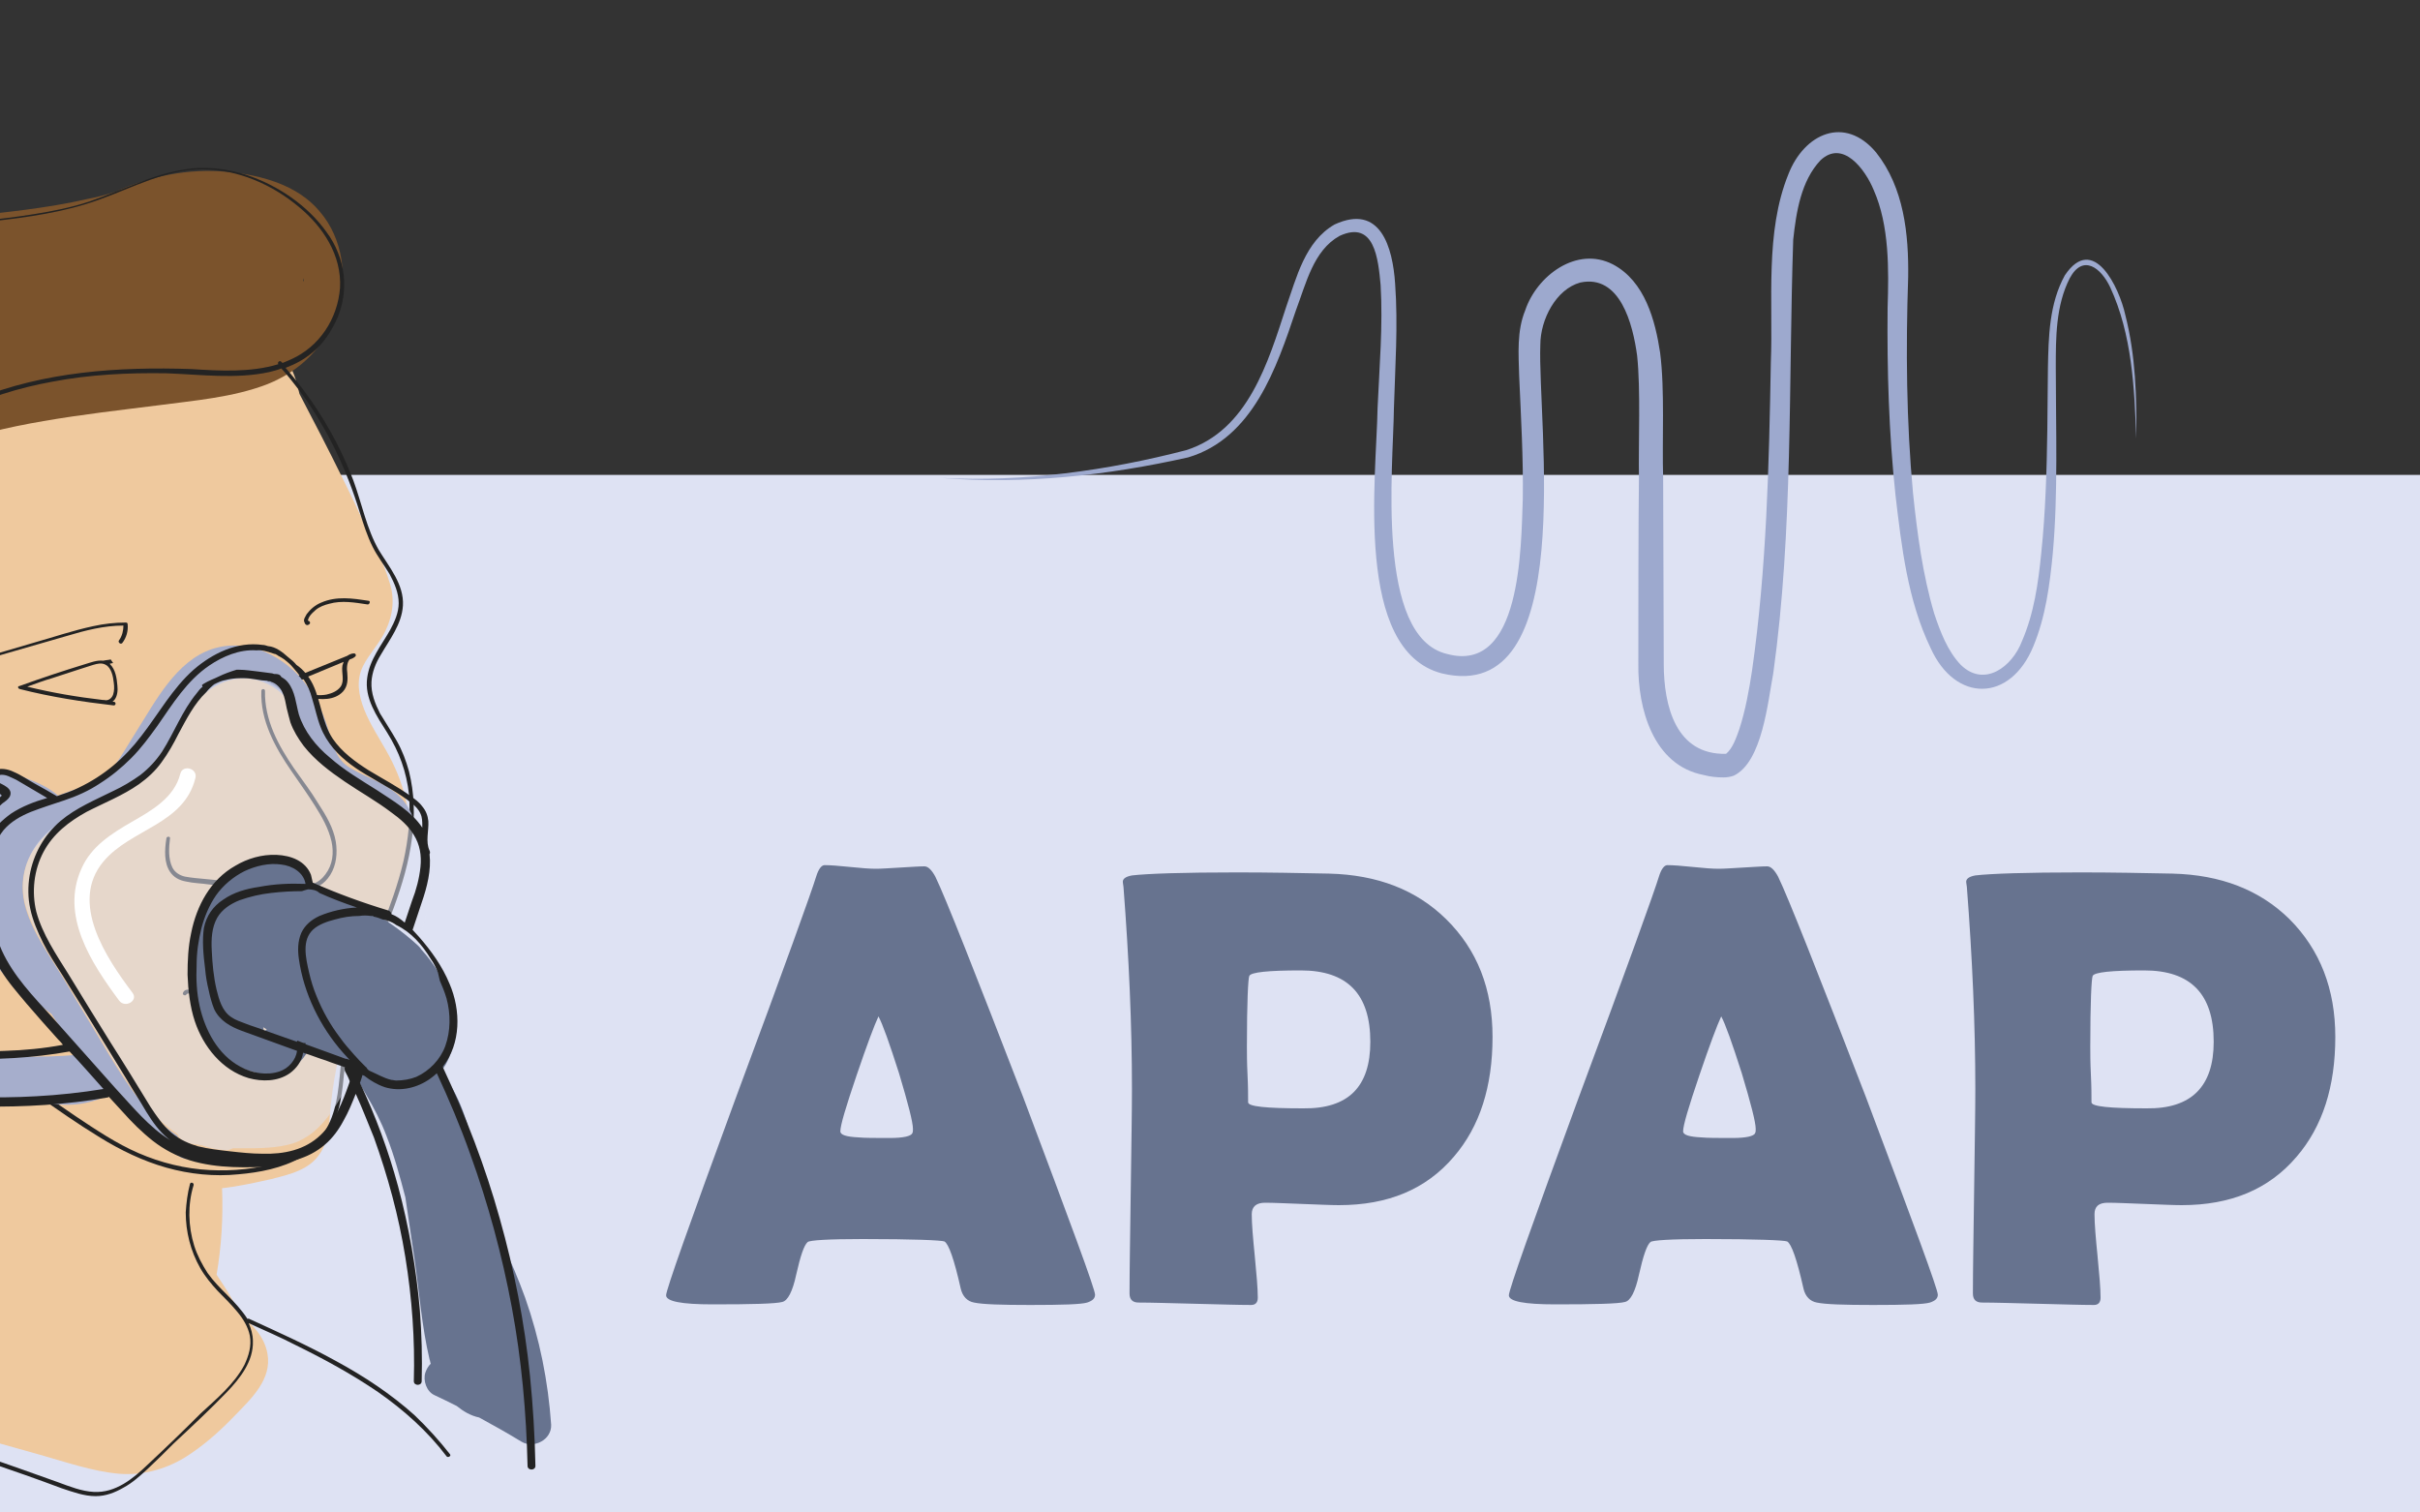
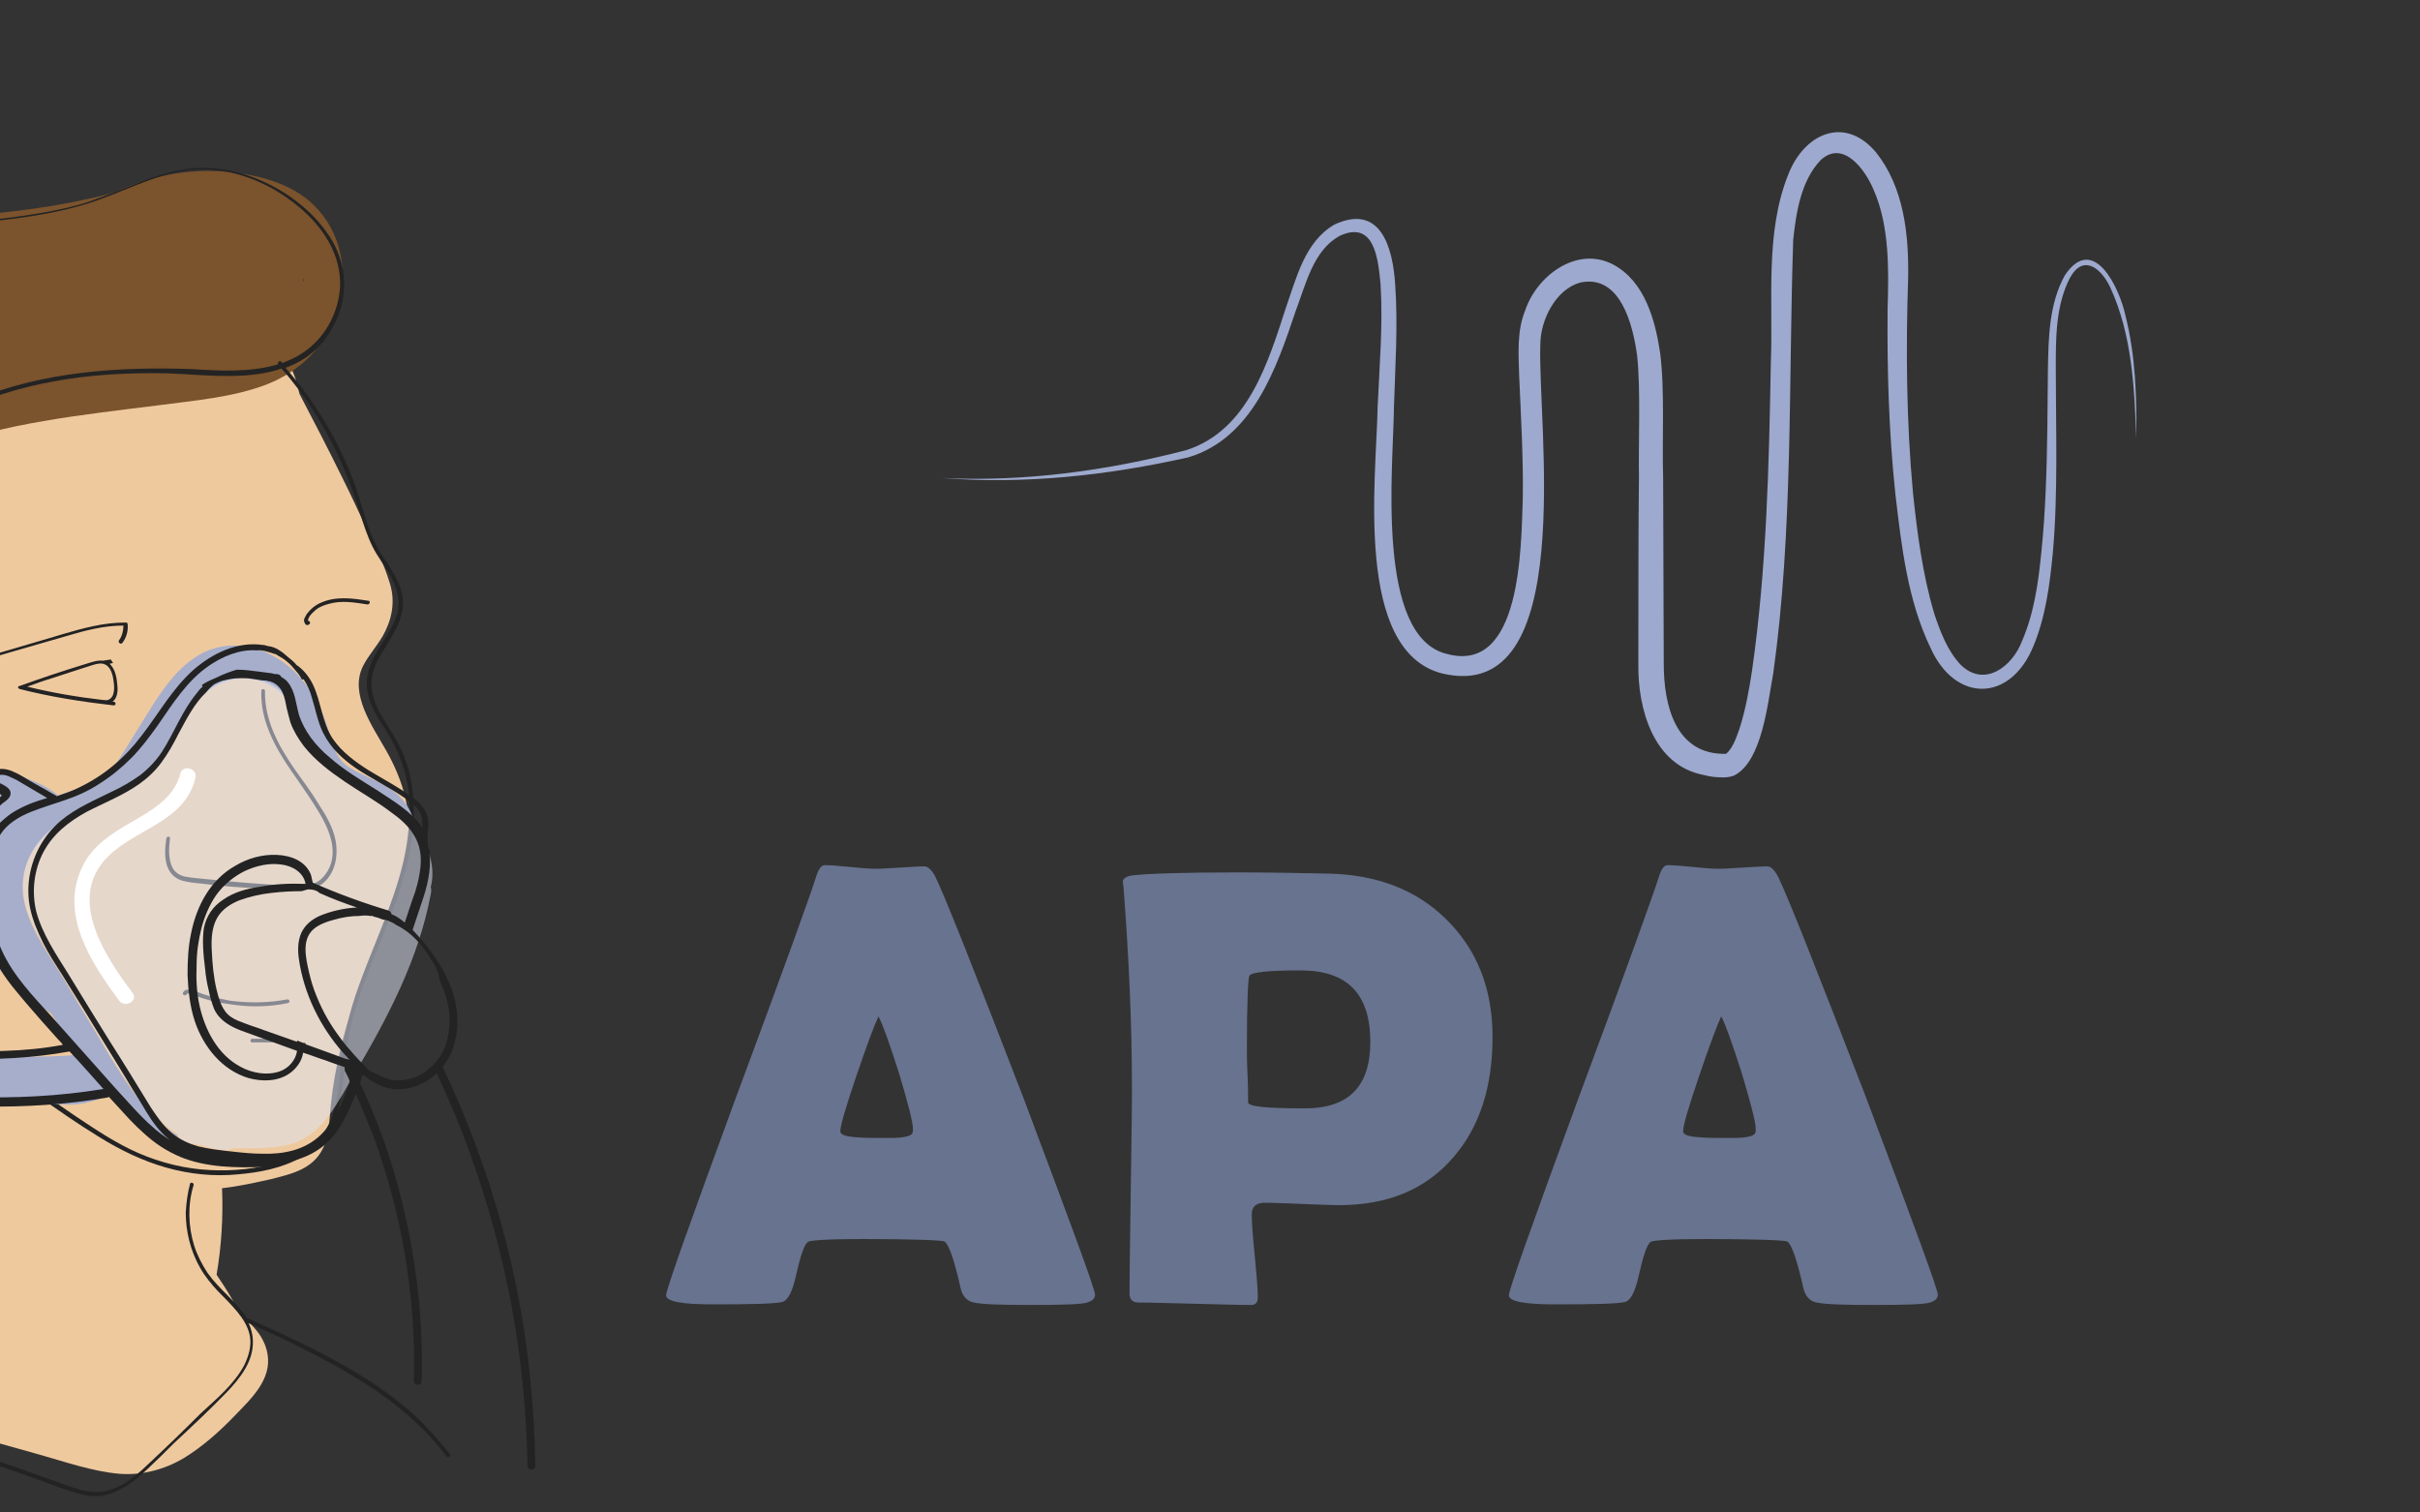
<svg xmlns="http://www.w3.org/2000/svg" version="1.1" id="Ebene_1" x="0px" y="0px" viewBox="0 0 400 250" style="enable-background:new 0 0 400 250;" xml:space="preserve">
  <rect x="0" y="0" width="400" height="250" fill="#333333" stroke="none" />
  <style type="text/css">
	.st0{fill:#DEE2F3;}
	.st1{fill:#EFC99E;}
	.st2{fill:#7B532C;}
	.st3{fill:#232323;}
	.st4{fill:#A6AECC;}
	.st5{opacity:0.53;fill:#DEE2F3;enable-background:new    ;}
	.st6{fill:#67738F;}
	.st7{fill:#FFFFFF;}
	.st8{fill:#9DA9CE;}
</style>
-   <polygon class="st0" points="-1.3,252.7 -1.3,78.5 401.3,78.5 401.3,254.3 " />
  <g>
    <g>
      <path class="st1" d="M-57,217.2c0,0.1,0.1,0.6,0.1,0.7c0.8,2.9,4.4,5.2,5.5,5.5c2,0.6,4.1,1.3,6.1,1.9    c17.1,5.3,34.4,10.3,51.7,15.1c4.3,1.2,8.8,2.8,13.3,3.2c3.8,0.3,7.5-0.7,10.7-2.6c3.1-1.9,5.9-4.4,8.4-7c2.7-2.8,6.2-6,5.4-10.3    c-0.5-2.7-2.4-4.8-4.6-6.4c-0.4-1-0.9-2-1.5-3c-0.7-1.2-1.5-2.4-2.3-3.6c0.8-4.7,1.1-9.5,0.9-14.3c2.7-0.3,5.4-0.9,8.1-1.5    c3.1-0.8,6.4-1.5,8.2-4.4c1.5-2.4,1.4-5.4,1.7-8c0.3-2.9,0.8-5.8,1.5-8.7c1.3-5.8,3.3-11.3,5.7-16.7c2.3-5.4,4.7-10.9,5.5-16.8    s-0.7-11.2-3.6-16.3c-2.2-3.9-6.1-9.3-3.8-13.9c1-2,2.7-3.7,3.7-5.8c1.3-2.7,1.6-5.5,0.6-8.3c-0.9-3-2.4-5.8-3.7-8.6    c-1.3-2.8-2.6-5.6-4-8.4c-2.3-4.7-4.7-9.3-7.1-13.9c-0.5-2.1-1-4.2-2.5-5.9c-1.8-2.1-4.3-3-7-2.6C29,53.3,17.9,53,6.9,54.7    C-10.5,57.6-26.3,67.6-37,81.5c-5.7,7.4-11.1,16.5-11.7,26.1c-0.1,0.8-0.1,1.7,0,2.5c-2.4,0.4-4.5,2-5.6,4.3    c-1.8,3.9-1.2,8,0.4,11.8c0.1,1.8,0.4,3.5,1.1,5.1c1.1,2.7,2.8,5.1,4.5,7.4s3.3,4.9,5.3,7.1c0,0,0.1,0.1,0.1,0.1    c0.8,0.6,1.6,1.2,2.2,2c0.6,0.4,1.3,0.8,2,1.1c0.3,1.5,0.6,3,0.8,4.5c0.1,0.3,0.2,0.6,0.2,0.9c0.6,2.6,0.5,5.5,0.2,8.2    c-0.1,2.2-0.4,4.3-1,6.5c-0.1,0.2-0.1,0.5-0.2,0.7c-0.8,4-1.9,8-2.8,12c-1.1,4.6-2.5,9.2-4.8,13.4c-1.9,3.5-4.2,6.8-6.3,10.2    c-1.2,1.8-2.3,3.7-3.2,5.6c-0.5,1-1.3,4.1-1.3,4.2C-57.1,216-57.1,216.6-57,217.2z" />
      <path class="st2" d="M-66.1,113.2c0.2,3.5,0.4,7.2,1.3,10.6c1.2,4.9,4.2,8.7,7.7,12c0.4,0.9,0.9,1.7,1.4,2.4    c0.2,0.6,0.5,1.1,0.8,1.7c1.5,2.2,3.8,3.9,6.5,3.6c0.9-0.1,1.8-0.5,2.4-1.1c-0.4-0.8-0.7-1.7-1-2.4c-2.9-2.6-5.1-6.4-6.5-9.6    c-1-2.3-1.7-4.9-1.8-7.5c-0.2-0.7-0.3-1.4-0.3-2.1c-0.3-2.8,0.7-5.7,3.1-7.4c3.3-2.4,7.2-1.5,10.2,0.9c1.8,1.4,3.2,3.3,5.3,4.3    c1.2,0.6,2.6,1,4,1.3c0-0.5-0.1-0.9-0.2-1.3c-0.9-6.1-0.6-12.5,1.2-18.4c3.3-11.2,12.4-19.5,21.7-26c5.6-2.2,11.6-3.6,17.5-4.6    c6.3-1.1,12.6-1.8,18.9-2.6c6-0.8,12.4-1.3,18.1-3.5c5.5-2.2,9.6-6.3,11.5-11.9c1.9-5.6,1-12.2-2.9-16.7c-3.7-4.4-9.8-6-15.3-6.5    c-6.3-0.6-12.7,0.7-18.4,3.3c-1.6,0.5-3.1,0.9-4.7,1.2C1,36-13.2,35.4-26.3,39.9c-12,4.2-21.8,12.6-28.6,23.3    c-7.4,11.7-10.7,25.6-11.2,39.3C-66.3,106.1-66.2,109.6-66.1,113.2z M50.1,46.3c0-0.1,0.1-0.2,0.1-0.3c0,0.1,0,0.2,0,0.2    c0,0.1,0,0.2,0,0.3C50.1,46.5,50.1,46.4,50.1,46.3z" />
      <path class="st3" d="M-65.8,227.4c2.4-2.9,5.1-5.4,8.2-7.5c0.1,0,0.1,0,0.1-0.1c0.1,0.2,0.2,0.4,0.4,0.5c1.8,2.4,4.6,3.6,7.3,4.6    c7.9,2.9,15.9,5.6,23.8,8.4c8,2.8,16.1,5.6,24.1,8.4c4.1,1.4,8.1,2.8,12.1,4.3c1.8,0.6,3.7,1.3,5.6,1.3c1.7,0,3.2-0.6,4.6-1.4    c1.5-0.8,2.8-2,4-3.1c1.5-1.4,2.9-2.8,4.3-4.2c3-2.8,6-5.6,8.8-8.5c2.2-2.3,4.4-5.1,4.3-8.4c0-1.1-0.3-2.1-0.7-3    c2.6,1.2,5.2,2.3,7.7,3.6c4.7,2.3,9.3,4.8,13.7,7.8c4.3,3,8.2,6.5,11.3,10.6c0.2,0.3,0.8,0,0.6-0.3c-1.8-2.3-3.8-4.5-5.9-6.5    c-3.9-3.5-8.3-6.4-12.9-8.9c-4.7-2.6-9.6-4.8-14.4-7c-0.1-0.1-0.2,0-0.3,0c-0.9-1.4-2.1-2.7-3.3-3.9c-1.2-1.2-2.3-2.3-3.3-3.7    c-0.9-1.4-1.7-2.9-2.2-4.5c-1-3.2-1.1-6.8-0.1-10c0.1-0.4-0.5-0.6-0.6-0.2c-0.4,1.5-0.6,3.1-0.7,4.7c0,3.2,0.8,6.4,2.4,9.2    c0.8,1.4,1.8,2.6,2.9,3.8c1.1,1.1,2.2,2.2,3.2,3.4c1,1.2,1.8,2.5,2.1,4c0.3,1.7-0.2,3.3-0.9,4.8c-1.7,3.2-4.6,5.6-7.2,8    c-2.9,2.9-5.8,5.7-8.8,8.5c-2.4,2.3-5.3,4.7-8.9,4.5c-2-0.1-4-0.9-5.9-1.6c-2-0.7-3.9-1.4-5.9-2.1c-3.9-1.4-7.9-2.7-11.8-4.1    c-7.9-2.8-15.9-5.6-23.8-8.3c-3.9-1.4-7.9-2.8-11.8-4.2c-1.9-0.6-3.9-1.3-5.8-2c-1.4-0.5-2.8-1.1-4.1-1.9    c-1.3-0.7-2.4-1.7-3.2-2.9c-0.9-1.4-1.1-3.1-0.7-4.7c0.8-3.4,3.4-6.1,5.5-8.8c4.1-5.4,7.4-11.4,9.9-17.7c2.5-6.3,4-13,4.7-19.7    c0.6-6.8,0.4-13.6-0.9-20.3c0,0,0,0,0-0.1c0.5-0.1,0.9-0.3,1.4-0.5c1.7-0.9,2.7-3.5,1.2-5c-0.3-0.3-0.7,0.2-0.5,0.5    c0.3,0.4,0.5,0.8,0.6,1.2c0.1,0.9-0.4,1.9-1.1,2.5c-0.9,0.7-2.2,0.9-3.4,0.9c-0.6,0-1.2-0.1-1.8-0.2c-0.6-0.1-1.2-0.3-1.4-1    c-0.2-0.6-0.4-1.1-0.6-1.7c-0.2-0.5-0.4-1-0.7-1.5c-1.1-2-2.6-3.7-4.1-5.3c-1.5-1.7-3-3.5-4-5.5c-2.1-4.1-2.7-9.1-1.7-13.6    c0.9-3.9,3.8-9.7,8.7-8c2.1,0.7,4.1,2.3,5.5,4c1,1.3,1.9,2.8,2.4,4.3c0,0,0,0,0,0l0,0c0.1,0.1,0.1,0.3,0.2,0.4c0,0,0,0.1,0,0.1    c0,0.1,0,0.2,0,0.2h0c0.1,0,2.5,0.4,3.5,0.6c0.2,0,0.9-0.4,0.9-0.5c0.2-3.3,0.4-6.7,0.6-10c0.4-6.3,0.9-12.8,3.1-18.8    c1.8-4.9,4.7-9.4,8.3-13.2C-13.2,70-2.5,65.1,8.6,63.1c6.2-1.2,12.6-1.5,18.9-1.4c5.6,0.2,11.5,1,17-0.2c0.7-0.2,1.3-0.3,2-0.6    c1.1,1.2,2.1,2.5,3.1,3.8c4.5,6.1,7.7,12.9,9.9,20.1c0.6,1.9,1.2,3.8,2.1,5.6c0.8,1.6,1.9,3,2.8,4.5c0.8,1.5,1.5,3.1,1.5,4.8    c0,1.6-0.7,3.1-1.4,4.4c-1.4,2.5-3.4,4.9-3.8,7.9c-0.5,3.4,1.6,6.4,3.3,9.1c2,3.2,3.2,6.5,3.6,10.2c0.3,3.7-0.1,7.4-0.9,11    c-1.8,7.7-5.4,14.7-7.9,22.1c-1.2,3.6-2,7.3-2.4,11.1c-0.4,3.5-0.5,7.2-2.1,10.4c-1.6,3.2-4.7,5.2-8.1,6.2    c-3.7,1.1-7.7,1.5-11.5,1.3c-4.1-0.2-8.1-1.2-11.8-2.8c-3.7-1.6-7.1-3.9-10.4-6.1c-3.5-2.4-7-4.8-10.5-7.2    c-3.3-2.3-6.7-4.6-9.8-7.1c-5.7-4.6-11.2-11.4-9.7-19.2c0.1-0.4-0.6-0.6-0.6-0.2c-0.3,1.7-0.3,3.4,0,5.2c1.3,7.7,7.4,13,13.4,17.4    c3.5,2.5,7,5,10.5,7.4c3.5,2.5,7.1,5,10.7,7.2c3.4,2.1,7.1,3.9,11,5c3.9,1.1,8,1.5,11.9,1.1c3.5-0.3,7.2-1,10.4-2.8    c3.1-1.7,5.1-4.4,6.1-7.8c1-3.5,0.9-7.2,1.5-10.8c0.6-4,1.9-7.9,3.4-11.8c2.8-7.3,6.3-14.5,7.3-22.4c0.5-3.7,0.4-7.4-0.5-11    c-0.5-1.8-1.1-3.4-2-5c-0.9-1.6-1.9-3.1-2.8-4.6c-0.8-1.6-1.5-3.3-1.4-5.2c0.1-1.6,0.7-3.1,1.5-4.4c1.5-2.6,3.5-5.1,3.7-8.2    c0.2-3.5-2.3-6.4-4-9.2c-2-3.5-2.8-7.7-4.2-11.5c-2.6-6.8-6.4-13.1-11.2-18.6c1.6-0.6,3.1-1.4,4.4-2.5c1.9-1.5,3.2-3.6,4.2-5.8    c0.9-2.2,1.3-4.7,1-7.1c-0.3-2.5-1.3-5-2.8-7c-3.1-4.4-8.1-7.8-13.3-9.5c-2.8-0.9-5.7-1.3-8.6-1.1c-3,0.3-5.9,1.1-8.7,2.2    c-2.9,1.1-5.7,2.3-8.6,3.3c-3,1-6.1,1.6-9.2,2.1c-6.2,1-12.6,1.4-18.8,2.5c-3.1,0.6-6.2,1.3-9.2,2.3c-3,1-5.8,2.2-8.7,3.6    c-2.8,1.4-5.6,2.9-8.3,4.4c-2.4,1.4-4.8,2.8-7.1,4.5c-2.2,1.7-4.2,3.5-5.7,5.7c-1.8,2.4-2.9,5.2-3.8,8c-2.1,6.2-3.9,12.5-5.5,18.8    c-2.9,11.9-4.4,24.3-1.9,36.4c1.2,5.5,3.2,10.8,6.2,15.6c1.4,2.2,3.1,4.8,5.4,6.2c1.9,1.1,4.5,1.3,6.2-0.3    c0.1,0.2,0.3,0.5,0.4,0.7c0.3,0.5,0.6,1.1,0.7,1.7c0.2,0.6,0.3,1.3,0.6,1.8c0.6,1,2.2,1.1,3.3,1.2c0.6,0,1.1,0,1.7,0    c0,0,0,0.1,0,0.1c0.3,1.7,0.6,3.4,0.8,5.1c0.7,6.9,0.5,13.9-0.7,20.7c-1.2,6.8-3.4,13.5-6.5,19.7c-1.5,3.1-3.3,6.1-5.3,9    c-1,1.5-2,2.9-3.1,4.2c-1.1,1.4-2.2,2.8-3.1,4.3c-0.8,1.4-1.5,3-1.6,4.6c0,1.1,0.2,2.2,0.6,3.1c0,0-0.1,0-0.1,0.1    c-3.1,2.1-6,4.6-8.4,7.6C-66.5,227.4-66,227.8-65.8,227.4z M-46,142.6c-1.9,2-5,0.9-6.8-0.8c-2-1.9-3.6-4.4-4.9-6.8    c-1.4-2.4-2.5-4.9-3.4-7.6c-1.8-5.3-2.7-10.9-2.9-16.5c-0.5-12.7,2.7-25.1,6.4-37.2c1.8-5.8,3.2-12,7.2-16.7    c3.7-4.2,8.6-7,13.5-9.7c5.4-3,11-5.8,17-7.6s12.2-2.4,18.4-3.1c6.1-0.7,12.1-1.5,17.9-3.6c5.6-2,11-5,17.1-5    c5.8,0,11.5,2.5,15.9,6.2c4,3.3,7.1,8,6.8,13.4c-0.4,5.1-3.4,9.7-8.1,11.8c-0.5,0.2-0.9,0.4-1.4,0.6c-0.1-0.1-0.1-0.1-0.2-0.2    c-0.3-0.3-0.7,0.1-0.5,0.4c-4.6,1.4-9.7,1.1-14.4,0.8C19.6,60.6,7.3,61.4-4,66c-9.3,3.8-17.8,10.4-23,19.1    c-2.9,4.9-4.4,10.4-5.2,16c-0.8,6.2-1,12.6-1.4,18.8c-1.1-0.1-2.2-0.2-3.4-0.4c0-0.1-0.1-0.3-0.1-0.4c-0.8-2.2-2.1-4.3-3.8-5.9    c-0.9-0.8-1.9-1.5-2.9-2.1c-1.2-0.6-2.5-1.1-3.8-1c-2.3,0.2-4.1,1.9-5.3,3.8c-1.3,2.1-2,4.5-2.4,6.9c-0.6,4.9,0.5,10.2,3.3,14.3    c1.4,2,3.2,3.8,4.7,5.7C-46.9,141.4-46.4,142-46,142.6z" />
      <path class="st3" d="M28.1,144.1c0.6,0.9,1.5,1.4,2.6,1.6c1.3,0.3,2.6,0.3,3.9,0.5c2.6,0.3,5.1,0.5,7.7,0.6    c1.2,0.1,2.5,0.2,3.7,0.2c1.2,0.1,2.5,0.2,3.7,0.1c1.1,0,2.1-0.2,3.1-0.7c0.7-0.4,1.3-1,1.8-1.8c1-1.6,1.2-3.6,0.9-5.5    c-0.4-2.3-1.6-4.3-2.9-6.3c-1.2-2-2.6-3.8-4-5.8c-2.6-3.8-4.9-8-4.8-12.8c0-0.4-0.6-0.4-0.6,0c-0.2,4.9,2.3,9.4,5,13.3    c1.3,1.9,2.6,3.7,3.8,5.6c1.2,1.9,2.3,3.8,2.8,6c0.4,1.9,0.2,3.8-1,5.4c-0.5,0.7-1.2,1.3-2.1,1.6c-1,0.4-2.2,0.3-3.3,0.3    c-4.8-0.2-9.6-0.6-14.4-1.1c-1.1-0.1-2.3-0.2-3.4-0.4c-0.9-0.2-1.7-0.7-2.1-1.5c-0.7-1.4-0.6-3.3-0.4-4.8c0.1-0.4-0.6-0.4-0.6,0    C27.2,140.5,27.1,142.6,28.1,144.1z" />
      <path class="st3" d="M30.8,164.4c0.3-0.5,1.3,0.1,1.6,0.2c0.7,0.3,1.4,0.5,2.1,0.7c1.4,0.4,2.8,0.6,4.3,0.8    c2.9,0.4,5.9,0.3,8.8-0.3c0.4-0.1,0.3-0.7-0.2-0.6c-3.1,0.6-6.3,0.6-9.4,0.2c-1.5-0.3-3-0.6-4.5-1.1c-0.6-0.2-1.3-0.6-2-0.7    c-0.5-0.1-1,0-1.2,0.4C30,164.4,30.6,164.7,30.8,164.4z" />
      <path class="st3" d="M41.7,172.3h3.2c0.4,0,0.4-0.6,0-0.6h-3.2C41.3,171.7,41.3,172.3,41.7,172.3z" />
      <path class="st3" d="M-4.1,109.5c1.8-0.5,3.7-1.1,5.5-1.6c3.2-0.9,6.5-1.9,9.7-2.8c3-0.9,6.1-1.7,9.3-1.7c0,0.8-0.2,1.7-0.7,2.4    c-0.3,0.3,0.2,0.8,0.5,0.5c0.7-0.9,1-2,0.9-3.1c0-0.2-0.1-0.3-0.3-0.3c-1.8,0-3.6,0.2-5.4,0.6c-3.3,0.7-6.5,1.8-9.7,2.7    c-3.3,1-6.6,1.9-9.8,2.9C-4.7,109-4.6,109.7-4.1,109.5z" />
      <path class="st3" d="M50.3,102.8c0.1,0.4,0.4,0.7,0.8,0.4c0.3-0.2,0.1-0.6-0.2-0.6c0,0,0,0,0-0.1c0-0.1,0.1-0.2,0.1-0.3    c0.1-0.2,0.2-0.4,0.3-0.5c0.3-0.4,0.6-0.6,0.9-0.9c0.6-0.5,1.4-0.8,2.2-1c2.1-0.6,4.3-0.2,6.3,0.1c0.4,0.1,0.6-0.6,0.2-0.6    c-2.6-0.4-5.3-0.8-7.8,0.3c-1,0.4-1.8,1.1-2.4,1.9C50.5,101.9,50.1,102.4,50.3,102.8z" />
      <path class="st3" d="M3.3,113.9c5.1,1.3,10.3,2.1,15.5,2.7c0.4,0,0.4-0.6,0-0.6c-0.1,0-0.1,0-0.2,0c0.1-0.1,0.2-0.2,0.3-0.3    c0.5-0.6,0.6-1.6,0.5-2.4c-0.1-1.2-0.3-2.6-1.2-3.5c0-0.1-0.1-0.1-0.1-0.1c0.2,0,0.4-0.1,0.6-0.1c-0.1-0.2-0.3-0.4-0.4-0.6    c-0.4,0.1-0.8,0.1-1.2,0.2c0,0,0,0-0.1,0c-1-0.1-2,0.3-3,0.6c-3.6,1.1-7.2,2.3-10.8,3.6C2.9,113.4,2.9,113.8,3.3,113.9z     M4.5,113.5c1.4-0.5,2.7-1,4.1-1.4c1.5-0.5,3.1-1,4.6-1.5c0.7-0.2,1.5-0.5,2.2-0.7c0.7-0.2,1.4-0.4,2.1,0c0.9,0.5,1.2,1.9,1.3,2.9    c0.1,0.7,0.1,1.4-0.1,2c-0.2,0.6-0.8,1.1-1.5,0.9c-0.1,0-0.1,0-0.2,0C12.7,115.2,8.6,114.5,4.5,113.5z" />
-       <path class="st3" d="M46.9,113.5c0.1,0,0.1,0,0.2-0.1c-0.1,0.2,0,0.3,0.1,0.4c1.2,0.7,2.6,1.2,4,1.5c1.8,0.4,4.1,0.5,5.5-1    c0.8-0.9,0.8-2,0.7-3.1c-0.1-0.6-0.1-1.7,0.4-2.2c0.3-0.1,0.6-0.2,0.8-0.4c0.3-0.1,0.3-0.6-0.1-0.6c-0.4,0-0.8,0.2-1.1,0.4    l-10.8,4.4C46.3,113,46.5,113.7,46.9,113.5z M47.4,113.3c3.1-1.3,6.3-2.6,9.4-3.9c-0.1,0.2-0.1,0.4-0.2,0.6    c-0.2,1.2,0.4,2.5-0.3,3.5c-0.5,0.7-1.4,1.1-2.3,1.3C51.9,115.2,49.4,114.4,47.4,113.3C47.4,113.3,47.4,113.3,47.4,113.3z" />
    </g>
    <path class="st3" d="M-63.1,103.7c0.6,0.7,1.5,1.2,2.2,1.7c3.5,2.2,7,4.4,10.5,6.7c0.7,0.4,1.4-0.7,0.6-1.1   c-1.9-1.2-3.7-2.4-5.6-3.6c-1.7-1-3.3-2.1-4.9-3.1c-0.4-0.3-0.8-0.5-1.2-0.8c-0.3-0.2-0.6-0.4-0.7-0.7c-0.2-0.4-0.2-0.9-0.2-1.3   c0-0.4,0-0.8,0-1.2c0.1-3.3,0.4-6.7,2-9.6c0.4-0.7-0.7-1.4-1.1-0.6c-1,1.7-1.6,3.7-1.9,5.7c-0.2,1.8-0.3,3.5-0.4,5.3   C-63.7,101.9-63.7,102.9-63.1,103.7z" />
    <g>
      <path class="st4" d="M-61,92.9c5.5,3.3,11.2,6.6,16.3,10.5c3,2.3,5.8,4.9,8.6,7.4c-2,0.6-3.2,3.2-1.4,5.4c1.6,1.9,3.6,3.3,5.7,4.5    c3.8,2.8,7.8,5.5,11.8,8.1c4.5,3,9,5.9,13.5,8.9c0.1,0.2,0.3,0.3,0.5,0.5c-0.3,0.3-0.6,0.7-0.8,1.1c-2.7,4.5-1.2,10.1,2.8,12.5    c0.9,5.4,4.2,9.5,8.5,12.8c1.3,1,2.7,2,4,3c1.1,1.7,2.2,3.4,3.4,5c0.4,0.6,0.8,1.1,1.3,1.7c-6.8,0.7-13.6,0.2-20.4-0.2    c-8.6-0.4-17.3-0.8-25.9-1.3c-3.6-0.2-4.5,5.8-0.9,6.4c13.5,1.9,27.9,4.8,41.6,3c0.1,0,0.2,0.1,0.3,0.1c3.7,0.7,7.2,0.2,10.4-1.5    c3.3,4,7,7.7,11.4,10.4c1.2,0.7,3,0.5,3.9-0.5c0.3-0.3,0.5-0.6,0.7-0.8c-0.4-0.1-0.7-0.2-1-0.3c-0.7-0.1-1.3-0.2-2-0.3    c-1-0.2-1.7-0.8-2-1.6c-4.8-3.1-8.2-8.3-11.3-13.4c-2.4-4.1-4.9-8.1-7.3-12.2c-2.3-3.9-5.3-7.8-6.5-12.2c-1.2-4.3,0-8.6,3.2-11.7    c2.9-2.9,6.6-4.2,10.2-5.9c3.4-1.6,6.1-3.9,8.4-6.9c2.3-3.1,4-6.7,6.6-9.6c3.1-3.3,7.5-4.8,11.7-2.7c3.7,1.8,5.6,5.6,5.9,9.5    c2.2,1.6,4.4,3.2,6.6,4.8c3.2,2.3,6.7,4.4,9.5,7.1c0.8,0.8,1.5,1.6,2,2.6c0.2,0.2,0.3,0.3,0.4,0.5c-0.1-2.2-1-4.3-2.6-5.9    c-2.3-2.3-5.4-3.1-8.1-4.7c-2.3-1.3-2.9-3.5-3.6-5.9c-0.8-2.8-1.9-5.5-3.7-7.8c-3.5-4.8-9.7-8-15.7-6c-5.9,2-9.3,8.6-12.4,13.5    c-1.8,2.8-3.5,6.1-6,8.5c-2.4,0.6-4.7,1.3-7,2.2c-1.5-1.3-3.4-2.2-5.4-2.9c-0.1-0.1-0.3-0.1-0.4-0.2l-0.2,0    c-0.7-0.2-1.5-0.4-2.2-0.6c-1.5-0.3-2.7,0.4-3.4,1.3c-2.6-2.1-5.3-4.2-8-6.2c-7.7-5.7-15.8-11.1-23-17.5    c-3.9-3.4-7.6-6.9-11.9-9.8c-4.3-2.9-8.7-5.6-13.2-8.2C-61.4,85.1-64.6,90.7-61,92.9z" />
      <path class="st5" d="M4.2,149.6c1.2,4.4,4.2,8.3,6.5,12.2c2.4,4.1,4.9,8.1,7.3,12.2c3.1,5.1,6.5,10.3,11.3,13.4    c0.4,0.8,1,1.5,2,1.6c0.7,0.1,1.3,0.2,2,0.3c1.2,0.4,2.4,0.7,3.7,0.8c0.6,0.1,1.1-0.1,1.5-0.3c0.5,0,1,0,1.6,0    c2.7,0,5.7,0,8.3-0.8c5.2-1.7,7.6-7.2,10.2-11.5c5.5-9.3,10.6-19,12.6-29.7c0.1-0.5,0.1-0.8,0-1.2c0.7-2.7,0-5.6-1.4-8    c-0.4-0.6-0.9-1.2-1.4-1.8c-0.5-0.9-1.2-1.8-2-2.6c-2.9-2.7-6.4-4.8-9.5-7.1c-2.2-1.6-4.4-3.2-6.6-4.8c-0.3-3.9-2.2-7.8-5.9-9.5    c-4.2-2-8.7-0.6-11.7,2.7c-2.6,2.9-4.3,6.5-6.6,9.6c-2.3,3-5,5.3-8.4,6.9c-3.6,1.7-7.3,3-10.2,5.9C4.3,141.1,3.1,145.3,4.2,149.6z    " />
-       <path class="st6" d="M33.1,167.5c1.1,3.8,3.8,8.1,7.8,9.4c0.3,0.1,0.6,0.2,0.8,0.2c3.7,1.6,8.1-0.4,9.5-4.1c0,0,0,0,0.1,0    c1.7,0.6,3.3,1.3,4.9,2.2c0.7,0.4,1.5,0.9,2.2,1.4c0.5,1.5,1.2,2.9,2.1,4.3c1.3,2.2,2.5,4.5,3.4,6.9c1.3,3.3,2.2,6.7,3.1,10.1    c0.5,3.4,1,6.7,1.5,10.1c0.8,5.5,1.2,11.2,2.5,16.7c0.1,0.2,0.1,0.5,0.2,0.7c-0.4,0.4-0.7,0.9-0.9,1.5c-0.4,1.3,0.2,3.1,1.5,3.7    c1.3,0.6,2.5,1.2,3.7,1.8c1.1,0.9,2.3,1.6,3.7,1.9c2.4,1.3,4.7,2.6,7,4c2,1.2,5-0.3,4.9-2.8c-0.5-7.2-1.9-14.2-4.3-21    c-1.1-3-2.3-6-3.8-8.8c-0.2-1.1-0.5-2.3-0.7-3.4c-0.7-3.3-1.4-6.4-3.4-9.1c-0.2-0.9-0.3-1.8-0.5-2.7c-0.9-4.4-2.4-9.8-5.6-13.3    c2.6-3.1,2.8-7.9,1.7-11.8c-0.9-3.2-2.7-6.1-4.9-8.5c-0.1-0.2-0.3-0.4-0.5-0.6c-5.3-4.9-11.7-8-18.3-10.7    c-0.3-0.6-0.7-1.3-1.4-1.8c-1.9-1.4-3.8-1.5-5.7-1c-2.1-0.1-4.1,0.7-5.8,2.1c-0.9,0.7-1.5,1.6-2.1,2.5c-1.7,1.7-2.5,4.3-2.9,6.8    C32.2,158.6,31.7,163.2,33.1,167.5z M43.5,169.8c0.2,0.1,0.4,0.2,0.6,0.4c0,0,0,0,0,0c-0.2,0.1-0.4,0.2-0.5,0.3    C43.6,170.3,43.6,170.1,43.5,169.8C43.5,169.9,43.5,169.8,43.5,169.8z" />
      <path class="st3" d="M-59.8,87.9c0.6,0.4,1.1,0.9,1.7,1.3c4.5,3.5,9.1,7,13.6,10.5c4.5,3.5,9.1,6.9,13.7,10.4    c4.6,3.4,9.2,6.8,13.8,10.1c2.3,1.7,4.7,3.3,7,4.9c1.7,1.2,3.5,2.3,5.1,3.7c0.1,0.1,0.1,0.2,0.3,0.3c0.1,0.1,0.2,0.1,0.2,0.2    c0.3,0.1,0.6,0.2,1,0.2c1,0.4,2,0.9,3,1.5c0.2,0.1,0.4,0.2,0.5,0.3c0,0,0.1,0.1,0.2,0.2c0,0-0.1,0.1-0.1,0.1    c-0.1,0.1-0.2,0.2-0.4,0.3c-0.6,0.4-1.1,0.8-1.6,1.3c-1.9,1.7-3.4,3.8-4.9,5.8c-0.9-0.5-1.8-1.1-2.6-1.7c-0.5-0.4-0.9-0.8-1.4-1.3    c-0.8-0.5-1.5-1-2.3-1.6c-3.4-2.5-6.8-5.2-10.1-7.8c-3.5-2.8-7-5.6-10.5-8.3c-0.3-0.2-0.6-0.3-0.9,0c-0.2,0.2-0.3,0.7,0,0.9    c2,1.6,4,3.1,5.9,4.7c3.5,2.8,6.9,5.5,10.4,8.2c1.7,1.4,3.5,2.7,5.3,3.9c0,0.1,0.1,0.2,0.2,0.3c1.4,1.1,2.9,2.2,4.4,3.1    c-0.1,0.4-0.4,0.9-0.5,1.1c-0.3,0.6-0.6,1.2-0.6,1.9c-0.2,1.3,0.1,2.7,0.7,3.9c1.2,2.5,3.6,4.1,5.8,5.5c0.1,0.6,0.2,1.2,0.3,1.9    c0.5,2.3,1.4,4.5,2.7,6.6c1.2,2,2.8,3.8,4.3,5.6c1.7,2,3.5,4,5.2,5.9c0.3,0.3,0.6,0.6,0.8,0.9c-3.2,0.6-6.4,0.9-9.6,1    c-6.1,0.3-12.2,0-18.2-0.5c-5.7-0.6-11.5-1.3-17.2-2.1c-0.1-0.2-0.3-0.4-0.5-0.4c-0.3-0.1-0.6,0-0.7,0.3c-0.6,0-1,0.8-0.4,1.2    c-0.6,2.3-0.6,4.7,0.1,7c0.1,0.2,0.2,0.4,0.5,0.5c3.9,0.6,7.9,1.1,11.8,1.6c6.9,0.8,13.9,1.5,20.8,1.6c7,0.1,14-0.3,20.8-1.5    c0.1,0,0.1-0.1,0.2-0.1c0.7,0.8,1.5,1.6,2.2,2.4c1.6,1.8,3.2,3.4,5.1,4.9c1.8,1.4,3.9,2.5,6.1,3.2c4.6,1.4,9.5,1.2,14.2,1    c0.4,0,0.6-0.3,0.6-0.6c0.9-0.1,1.9-0.3,2.8-0.5c1.7-0.5,3.3-1.3,4.7-2.5c1.3-1.1,2.3-2.5,3.1-4c0.8-1.4,1.4-2.9,2-4.4    c1.1,2.4,2,4.8,3,7.2c2.3,6.4,4.1,13,5.2,19.8c1.1,6.8,1.6,13.6,1.4,20.5c0,0.8,1.3,0.8,1.3,0c0.1-3.9,0-7.8-0.3-11.7    c-0.6-6.9-1.8-13.8-3.6-20.5c-1.6-5.9-3.7-11.6-6.3-17.1c0.1-0.4,0.3-0.8,0.4-1.3l0.3,0.1c1,0.8,2.2,1.5,3.4,1.9    c2.6,0.8,5.4,0.1,7.5-1.4c0.4-0.3,0.8-0.6,1.1-0.9c2,4.3,3.9,8.8,5.5,13.3c3,8.3,5.3,16.8,6.9,25.4c1.6,8.6,2.4,17.4,2.6,26.2    c0,0.8,1.3,0.8,1.3,0c-0.1-5-0.4-9.9-0.9-14.9c-0.9-8.8-2.6-17.5-5-26c-2.4-8.6-5.6-16.9-9.4-25c0,0,0,0,0-0.1    c3-3.8,3-9.3,1.1-13.7c-1.2-2.9-3-5.4-5-7.7c-0.4-0.4-0.7-0.8-1.1-1.2c0.5-1.5,1-3,1.5-4.5c0.9-2.6,1.6-5.4,1.3-8    c0.1-0.2,0.1-0.4,0-0.6c-0.7-1.5-0.1-3.3-0.2-4.9c-0.1-0.9-0.4-1.7-1-2.4c-0.5-0.7-1.2-1.2-1.9-1.7c-2.2-1.6-4.7-2.9-7-4.3    c-2.2-1.4-4.4-3-5.9-5.2c-1.8-2.7-1.9-6.1-3.3-9c-0.6-1.2-1.5-2.4-2.7-3.2c-0.4-0.5-0.9-0.9-1.4-1.3c-0.9-0.8-2-1.7-3.3-1.8    c-0.3-0.1-0.6-0.2-0.9-0.2c-4.2-0.6-8.3,1.4-11.4,4.1c-3.5,3.1-5.8,7.3-8.6,10.9c-2.8,3.7-6.2,6.6-10.4,8.6    c-1.2,0.6-2.4,1-3.6,1.4c-1.2-0.7-2.4-1.4-3.7-2.1c-1.1-0.6-2.2-1.4-3.4-1.9c-1-0.5-2.2-0.7-3.3-0.3c-0.7,0.3-1.3,0.7-1.6,1.4    c-0.4-0.2-0.8-0.3-1.2-0.5c-1.5-1.4-3.3-2.5-5-3.7c-2.5-1.7-4.9-3.4-7.3-5.1c-4.8-3.4-9.6-7-14.4-10.5c-4.7-3.5-9.4-7.1-14.1-10.7    c-4.7-3.6-9.4-7.3-14.1-10.9c-0.3-0.2-0.6-0.3-0.9,0C-59.9,87.1-60,87.6-59.8,87.9z M58.5,174.3c-0.8-0.9-1.6-1.8-2.3-2.8    c-1.6-2.1-2.9-4.4-3.9-6.9c-0.5-1.2-0.9-2.5-1.2-3.8c-0.3-1.3-0.6-2.6-0.6-3.9c0-1.2,0.3-2.4,1.3-3.3c0.9-0.8,2.3-1.3,3.5-1.6    c1.4-0.4,2.7-0.6,4.1-0.6c0.6-0.1,1.2-0.1,1.9,0c0.1,0,0.3,0,0.4,0c0,0,0,0,0,0.1c0.6,0.1,1.1,0.3,1.6,0.5c0.3,0,0.6,0.1,0.9,0.2    c0.5,0.2,0.9,0.4,1.3,0.7c2.5,1.2,4.3,3.3,5.7,5.6c0.5,0.7,0.9,1.5,1.2,2.3c0.1,0.4,0.2,0.8,0.3,1.3c0.4,0.9,0.8,1.9,1.1,2.9    c0.7,2.6,0.7,5.4-0.2,7.9c-0.8,2.2-2.6,4.1-4.8,5.1c-1,0.4-2.2,0.6-3.3,0.6c-0.3,0-0.5-0.1-0.8-0.1c0,0,0,0,0,0    c-1.3-0.3-2.4-1-3.6-1.5c-0.2-0.1-0.4-0.3-0.5-0.5c0,0,0-0.1-0.1-0.1C59.8,175.7,59.1,175,58.5,174.3z M33.9,160.1    c0.1,1.2,0.3,2.4,0.6,3.6c0.2,1,0.5,2.1,0.9,3.1c0.9,1.9,2.7,2.9,4.6,3.6c3,1.1,6.1,2.2,9.1,3.3c-0.2,1.5-1.4,2.9-2.9,3.4    c-2.1,0.7-4.5,0.3-6.5-0.8c-3.7-2-5.8-6-6.7-10c-0.5-2.2-0.6-4.5-0.5-6.8c0-2.1,0.3-4.1,0.8-6.1c0.5-1.9,1.3-3.8,2.4-5.4    c1.2-1.7,2.9-3.1,4.7-4c1.9-0.9,4.1-1.4,6.1-1.1c1.8,0.2,3.7,1.3,4,3.2c-2.6-0.1-5.1,0-7.7,0.5c-2.1,0.3-4.2,0.9-5.9,2.1    c-1.7,1.1-2.8,2.7-3.2,4.7C33.4,155.4,33.6,157.8,33.9,160.1z M50.9,147c0.6,0,1.4,0.1,1.9,0.6c2,0.9,4.1,1.7,6.2,2.4    c-2.1,0.1-4.3,0.6-6.2,1.4c-1.3,0.6-2.4,1.5-3,2.8c-0.6,1.4-0.6,2.9-0.4,4.3c0.8,5.7,3.5,11.2,7.3,15.5c0.4,0.4,0.7,0.8,1.1,1.2    c-0.2-0.1-0.5-0.2-0.7-0.2c-2.2-0.8-4.4-1.6-6.6-2.4c0-0.1,0-0.1,0-0.2c0,0-0.1,0-0.1,0c-0.1,0-0.1,0-0.2,0    c-0.4-0.1-0.7-0.3-1.1-0.4c0,0,0,0,0,0.1c0,0,0,0.1,0,0.1c-1.8-0.6-3.6-1.3-5.4-1.9c-1-0.4-2.1-0.7-3.1-1.1    c-0.8-0.3-1.7-0.6-2.4-1.1c-1.5-1-2-2.9-2.4-4.5c-0.5-2.1-0.7-4.3-0.8-6.5c-0.1-1.9,0-3.8,0.9-5.4c0.8-1.4,2.2-2.3,3.7-2.9    c1.7-0.6,3.4-1,5.2-1.2c1.7-0.2,3.4-0.3,5.1-0.3C50.2,147.2,50.5,147.1,50.9,147z M28.3,187.2c-1.4-1.2-2.4-2.7-3.4-4.2    c-2.2-3.6-4.4-7.2-6.7-10.8c-2.3-3.7-4.6-7.4-6.9-11.2c-2-3.2-4.3-6.6-5.3-10.3c-0.8-3.3-0.4-6.9,1.2-9.9c1.6-3,4.2-5,7.1-6.6    c2.9-1.5,6-2.7,8.7-4.6c1.4-1,2.7-2.2,3.7-3.6c1.1-1.5,2-3.1,2.8-4.7c1.3-2.4,2.6-5,4.6-6.9c0.4-0.5,0.8-0.9,1.3-1.3    c0.6-0.3,1.2-0.6,1.9-0.7c0.8-0.2,1.6-0.3,2.4-0.3c0.2,0,0.5,0,0.7,0c0.6,0,1.3,0.1,1.9,0.2c0.6,0.1,1.1,0.2,1.7,0.2    c0.1,0,0.2,0,0.3,0.1c0.1,0,0.1,0,0.2,0c0.1,0,0.2,0,0.3,0.1c0.8,0.2,1.6,1,1.9,1.8c0.4,0.8,0.5,1.7,0.7,2.6    c0.2,0.8,0.4,1.6,0.6,2.3c0.5,1.4,1.3,2.7,2.2,3.9c1.9,2.4,4.3,4.2,6.8,5.9c2.5,1.7,5.2,3.2,7.7,5.1c1.4,1,2.8,2.2,3.7,3.7    c1,1.6,1.3,3.4,1.1,5.3c-0.2,1.9-0.7,3.8-1.4,5.6c-0.4,1.2-0.8,2.4-1.2,3.6c-0.7-0.6-1.4-1.1-2.2-1.4c0-0.2-0.2-0.5-0.5-0.6    c-4.3-1.3-8.4-2.8-12.5-4.6c-0.1-0.5-0.2-0.9-0.3-1.3c-0.9-2.3-3.3-3.2-5.7-3.3c-2.4-0.1-4.8,0.6-6.8,1.8    c-4.1,2.3-6.4,6.6-7.3,11.1c-0.5,2.3-0.6,4.6-0.6,6.9c0.1,2.6,0.4,5.3,1.2,7.7c1.4,4.2,4.5,8.1,8.9,9.4c2.2,0.6,4.8,0.6,6.8-0.8    c1.1-0.8,2-2,2.2-3.4c1.3,0.4,2.5,0.9,3.8,1.3c1,0.4,2,0.7,3.1,1.1c-0.1,0.2,0,0.4,0,0.6c0.3,0.6,0.6,1.1,0.8,1.7    c0,0.2-0.1,0.3-0.1,0.4c-1.1,3.1-2.3,6.2-4.7,8.5c-2.6,2.5-6.1,3.2-9.6,3.1c-1.8,0-3.6-0.2-5.4-0.4c-1.8-0.2-3.5-0.4-5.2-0.8    C31.4,189.1,29.7,188.4,28.3,187.2z M11.5,173.8C11.6,173.8,11.6,173.8,11.5,173.8c1.9,2,3.8,4.2,5.6,6.2c-3.7,0.6-7.4,1-11.1,1.2    c-6.9,0.4-13.8,0.1-20.6-0.5c-6.8-0.6-13.5-1.5-20.3-2.5c-0.5-1.8-0.5-3.7-0.1-5.5c0.2,0.2,0.5,0.3,0.7,0.4c0.5,0.3,1-0.2,0.9-0.6    c2.6,0.4,5.2,0.7,7.8,1c6.1,0.8,12.3,1.4,18.5,1.5C-0.8,175.2,5.4,174.9,11.5,173.8z M-1.5,143.2c0.2-2.1,0.7-4.3,2.1-6    c1.2-1.4,2.8-2.3,4.5-3c1.8-0.7,3.7-1.3,5.5-1.9c2.1-0.7,4.1-1.6,5.9-2.8c1.9-1.2,3.6-2.6,5.2-4.2c1.6-1.6,3-3.5,4.3-5.3    c2.5-3.6,4.9-7.5,8.6-10c2.2-1.5,5-2.7,7.8-2.5c0.9-0.1,1.8,0.2,2.7,0.5c0.1,0,0.2,0.1,0.4,0.1c0.2,0.1,0.4,0.2,0.5,0.3    c0.4,0.2,0.7,0.4,1,0.6c0.5,0.4,1,0.8,1.4,1.3c0.5,0.6,1,1.1,1.4,1.8c0,0.1,0,0.1,0.1,0.2c0.1,0,0.2,0,0.3,0    c0.6,0.9,1.1,2,1.4,3.2c0.5,1.6,0.8,3.2,1.4,4.7c0.5,1.3,1.2,2.4,2.1,3.5c1.7,2,3.9,3.5,6.2,4.8c2.3,1.4,4.7,2.6,6.8,4.3    c0.6,0.5,1.1,1,1.4,1.7c0.3,0.6,0.3,1.4,0.3,2c0,0.1,0,0.2,0,0.3c-1.8-2.7-4.8-4.4-7.5-6.2c-2.7-1.7-5.4-3.3-7.8-5.4    c-2.3-1.9-4.2-4.3-5.1-7.1c-0.5-1.8-0.6-3.8-1.8-5.3c-0.3-0.4-0.6-0.6-1.1-0.9c-0.1-0.2-0.2-0.3-0.4-0.4c-0.3-0.1-0.5-0.1-0.8-0.1    c-0.1,0-0.2-0.1-0.3-0.1c-0.8-0.1-1.5-0.2-2.3-0.3c-1-0.1-2.1-0.3-3.2-0.3c-0.1,0-0.3,0-0.4,0c-1,0.3-2.1,0.7-2.9,1.1    c-0.8,0.4-1.7,0.7-2.5,1.2c-0.1,0.1-0.2,0.1-0.3,0.2c0,0.1,0,0.2,0.1,0.3c-0.4,0.3-0.7,0.7-1,1.1c-2.4,2.9-3.7,6.5-5.7,9.6    c-1,1.5-2.2,2.8-3.6,3.9c-1.4,1-2.9,1.9-4.4,2.6c-3,1.5-6.2,2.8-8.8,5c-2.7,2.3-4.5,5.5-5.1,9c-0.3,1.8-0.3,3.7,0.1,5.5    c0.4,1.9,1.2,3.8,2.1,5.6c0.9,1.8,2,3.5,3.1,5.2c1.2,1.9,2.4,3.9,3.6,5.8c2.3,3.8,4.7,7.6,7,11.4c1.1,1.9,2.3,3.7,3.4,5.6    c1,1.6,2.1,3.2,3.6,4.4c0.1,0.1,0.3,0.2,0.4,0.3c-3.6-2.2-6.3-5.6-9.1-8.6c-3.5-3.9-7-7.9-10.5-11.8c-3.1-3.4-6.4-6.8-8.3-11    c-0.8-1.8-1.3-3.7-1.6-5.7c0-0.1,0-0.1,0-0.2C-1.9,148.6-1.8,145.8-1.5,143.2z M-1.5,128.9c0.3-0.5,0.9-0.7,1.4-0.8    c1-0.2,1.9,0.4,2.8,0.8c1.7,1,3.4,2,5.1,3c-2.1,0.6-4.2,1.4-6,2.6c-0.7,0.5-1.4,1.1-2,1.7c-0.3,0.7-0.6,1.4-0.9,2    c-0.3,0.5-0.6,0.9-0.9,1.4c-0.7,2.1-0.8,4.5-0.9,6.7c-0.1,1.3-0.1,2.6,0,3.9c-1.9-1.2-3.9-2.7-4.7-4.8c-0.5-1.2-0.6-2.5-0.1-3.7    c0.2-0.6,0.6-1.1,0.7-1.7c0.1,0.1,0.3,0.2,0.4,0.2c0.3,0.2,0.7,0.1,0.9-0.2c0.8-1.1,1.6-2.2,2.4-3.3c0.7-0.9,1.5-1.9,2.4-2.7    c0.4-0.4,0.9-0.8,1.3-1.2c0.4-0.3,0.9-0.6,1.2-1.1c0.7-1.4-1.2-2-2.1-2.5C-0.9,129.1-1.2,129-1.5,128.9z" />
    </g>
    <path class="st7" d="M19.7,165.4c1,1.3,3.2,0,2.2-1.3c-4.3-5.7-10.5-14.9-4.8-21.7c4.5-5.4,13.3-6.1,15.2-13.8   c0.4-1.6-2.1-2.3-2.5-0.7c-1,4-4.8,6.1-8.1,8c-3.3,1.9-6.6,4-8.2,7.6C9.9,151.3,15.1,159.2,19.7,165.4z" />
  </g>
  <g>
    <path class="st8" d="M155.6,79c13.6,0.7,27.4-1.2,40.5-4.6c10.2-3.3,13.5-14.5,16.5-23.7c1.7-4.8,3.1-10.8,8-13.6   c7.6-3.5,9.6,3.8,10,9.8c0.5,6.9,0,13.8-0.2,20.6c-0.1,9.7-3.1,37.8,8.8,40.6c12.3,3.3,12.2-17.7,12.5-25.6   c0.1-6.8-0.3-13.5-0.6-20.4c-0.1-3.6-0.4-7.4,1-10.8c1.9-5.7,8.5-10.7,14.5-7.6c5.3,2.8,7,9.3,7.8,14.6c0.8,6.2,0.3,14.6,0.5,20.7   c0,6.7,0.1,24.2,0.1,30.7c0,7,2,15.1,10.3,14.9c1.1-0.9,1.7-2.7,2.2-4.1c1-3.1,1.6-6.4,2.1-9.7c2.4-16.8,2.8-33.9,3.1-50.9   c0.4-10.1-1-21.5,2.9-31.1c2.6-6.7,9.3-9.8,14.5-3.6c4.6,5.8,5.4,13.5,5.3,20.6c-0.4,11.9-0.3,23.9,0.8,35.7   c0.7,6.7,1.6,13.5,3.5,19.9c1,3,2.2,6.2,4.4,8.5c3.9,3.8,8.5,0.3,10.1-3.9c2-4.6,2.7-9.6,3.2-14.6c0.7-6.7,0.9-13.6,1-20.4   c0,0,0.1-10.2,0.1-10.2c0.1-5.1,0.2-10.6,2.8-15.3c4.7-7,9,2,10,6.6c1.7,6.7,1.9,13.6,1.8,20.4c-0.3-8.4-0.7-17.2-4.3-25   c-1.5-3.2-4.5-5.6-6.7-1.5c-2.3,4.5-2.3,9.8-2.3,14.7c0,10,0.4,20.9-0.5,30.8c-0.5,5.2-1.2,10.5-3.2,15.3c-3.8,9.3-12.9,9.4-17,0.3   c-3.8-7.9-4.8-16.8-5.8-25.3c-1.1-10.3-1.4-20.6-1.3-30.9c0.2-6.4,0.3-13.6-2.3-19.5c-1.4-3.4-5.1-8.4-8.8-4.9   c-3.2,3.4-4,8.5-4.5,13.1c-0.8,23.8,0,48-3.3,71.7c-0.9,4.7-1.8,14.6-6.5,16.9c-0.5,0.2-1.2,0.3-1.7,0.3c-1.1,0-2.2-0.1-3.3-0.4   c-8.4-1.6-10.9-11.1-10.8-18.3c0-6.5,0-24.1,0.1-30.8c-0.1-5.9,0.3-14.6-0.3-20.2c-0.7-5.2-2.8-13.5-9.4-12.1   c-4,1.1-6.6,6.1-6.6,10.3c-0.5,12.8,6.4,59.8-16.3,54.3c-14.5-3.8-10.8-32.3-10.6-43.9c0.3-6.8,0.9-13.6,0.5-20.3   c-0.4-4.3-1-10.8-6.8-8.1c-4.3,2.4-5.5,7.8-7.2,12.3c-3.2,9.5-7.1,21.1-17.8,24.3C183,78.6,169.3,80.1,155.6,79L155.6,79z" />
  </g>
  <g>
    <path class="st6" d="M181,214c0,0.6-0.4,1-1.3,1.3c-1,0.3-4.1,0.4-9.4,0.4c-4.8,0-7.9-0.1-9.3-0.4c-1.1-0.2-1.9-1-2.2-2.3   c-1.1-4.9-2-7.4-2.7-7.8c-0.5-0.2-5.1-0.4-13.5-0.4c-5.7,0-8.8,0.2-9.1,0.5c-0.6,0.5-1.2,2.3-1.9,5.4c-0.6,2.8-1.4,4.3-2.3,4.5   c-1.1,0.3-5,0.4-11.5,0.4c-5.2,0-7.7-0.5-7.7-1.5c0-0.9,3.8-11.6,11.4-32.3c8.3-22.3,12.7-34.6,13.4-36.9c0.4-1.3,0.9-1.9,1.4-1.9   c0.9,0,2.3,0.1,4.2,0.3c1.9,0.2,3.3,0.3,4.3,0.3c0.9,0,2.2-0.1,4-0.2c1.8-0.1,3.1-0.2,4-0.2c0.6,0,1.2,0.6,1.8,1.7   c1.7,3.5,6.5,15.7,14.5,36.4C177,202.3,181,213.1,181,214z M145.2,168c-0.7,1.5-1.9,4.7-3.6,9.7c-1.8,5.3-2.7,8.3-2.7,9.3   c0,0.6,1,0.9,3,1c1,0.1,2.8,0.1,5.2,0.1c2.2,0,3.5-0.3,3.7-0.8c0.1-0.2,0.1-0.4,0.1-0.7c0-1.1-0.8-4.2-2.3-9.2   C147,172.4,145.9,169.3,145.2,168z" />
    <path class="st6" d="M246.7,171.4c0,8.2-2.1,14.8-6.4,19.8c-4.6,5.4-10.9,8-19,8c-1.3,0-3.4-0.1-6.1-0.2s-4.7-0.2-6.1-0.2   c-1.4,0-2.2,0.6-2.2,1.9c0,1.6,0.2,3.9,0.5,6.9c0.3,3.1,0.5,5.4,0.5,6.9c0,0.8-0.4,1.2-1.1,1.2c-2.1,0-5.1-0.1-9.3-0.2   c-4.1-0.1-7.2-0.2-9.3-0.2c-1,0-1.5-0.5-1.5-1.5c0-3.7,0.1-9.4,0.2-16.9c0.1-7.5,0.2-13.1,0.2-16.9c0-10.6-0.5-21.7-1.4-33.4   l-0.1-0.7c-0.1-0.6,0.4-1,1.5-1.2c2.6-0.3,8.4-0.5,17.4-0.5c5.3,0,10.4,0.1,15.2,0.2c8,0.2,14.4,2.7,19.3,7.5   C244.2,157,246.7,163.5,246.7,171.4z M226.5,172.2c0-7.9-3.8-11.8-11.5-11.8c-5.4,0-8.2,0.3-8.5,0.9c-0.2,0.4-0.4,4.3-0.4,11.7   c0,1,0,2.6,0.1,4.6c0.1,2,0.1,3.6,0.1,4.6c0,0.7,3,1,9.1,1C222.9,183.3,226.5,179.6,226.5,172.2z" />
    <path class="st6" d="M320.3,214c0,0.6-0.4,1-1.3,1.3c-1,0.3-4.1,0.4-9.4,0.4c-4.8,0-7.9-0.1-9.3-0.4c-1.1-0.2-1.9-1-2.2-2.3   c-1.1-4.9-2-7.4-2.7-7.8c-0.5-0.2-5.1-0.4-13.5-0.4c-5.7,0-8.8,0.2-9.1,0.5c-0.6,0.5-1.2,2.3-1.9,5.4c-0.6,2.8-1.4,4.3-2.3,4.5   c-1.1,0.3-5,0.4-11.5,0.4c-5.2,0-7.7-0.5-7.7-1.5c0-0.9,3.8-11.6,11.4-32.3c8.3-22.3,12.7-34.6,13.4-36.9c0.4-1.3,0.9-1.9,1.4-1.9   c0.9,0,2.3,0.1,4.2,0.3c1.9,0.2,3.3,0.3,4.3,0.3c0.9,0,2.2-0.1,4-0.2c1.8-0.1,3.1-0.2,4-0.2c0.6,0,1.2,0.6,1.8,1.7   c1.7,3.5,6.5,15.7,14.5,36.4C316.3,202.3,320.3,213.1,320.3,214z M284.5,168c-0.7,1.5-1.9,4.7-3.6,9.7c-1.8,5.3-2.7,8.3-2.7,9.3   c0,0.6,1,0.9,3,1c1,0.1,2.8,0.1,5.2,0.1c2.2,0,3.5-0.3,3.7-0.8c0.1-0.2,0.1-0.4,0.1-0.7c0-1.1-0.8-4.2-2.3-9.2   C286.3,172.4,285.2,169.3,284.5,168z" />
-     <path class="st6" d="M386,171.4c0,8.2-2.1,14.8-6.4,19.8c-4.6,5.4-10.9,8-19,8c-1.3,0-3.4-0.1-6.1-0.2s-4.7-0.2-6.1-0.2   c-1.5,0-2.2,0.6-2.2,1.9c0,1.6,0.2,3.9,0.5,6.9c0.3,3.1,0.5,5.4,0.5,6.9c0,0.8-0.4,1.2-1.1,1.2c-2.1,0-5.1-0.1-9.2-0.2   c-4.1-0.1-7.2-0.2-9.3-0.2c-1,0-1.5-0.5-1.5-1.5c0-3.7,0.1-9.4,0.2-16.9c0.1-7.5,0.2-13.1,0.2-16.9c0-10.6-0.5-21.7-1.4-33.4   l-0.1-0.7c-0.1-0.6,0.4-1,1.5-1.2c2.6-0.3,8.4-0.5,17.4-0.5c5.3,0,10.4,0.1,15.2,0.2c8,0.2,14.4,2.7,19.3,7.5   C383.5,157,386,163.5,386,171.4z M365.9,172.2c0-7.9-3.8-11.8-11.5-11.8c-5.4,0-8.2,0.3-8.5,0.9c-0.2,0.4-0.4,4.3-0.4,11.7   c0,1,0,2.6,0.1,4.6c0.1,2,0.1,3.6,0.1,4.6c0,0.7,3,1,9.1,1C362.2,183.3,365.9,179.6,365.9,172.2z" />
  </g>
</svg>